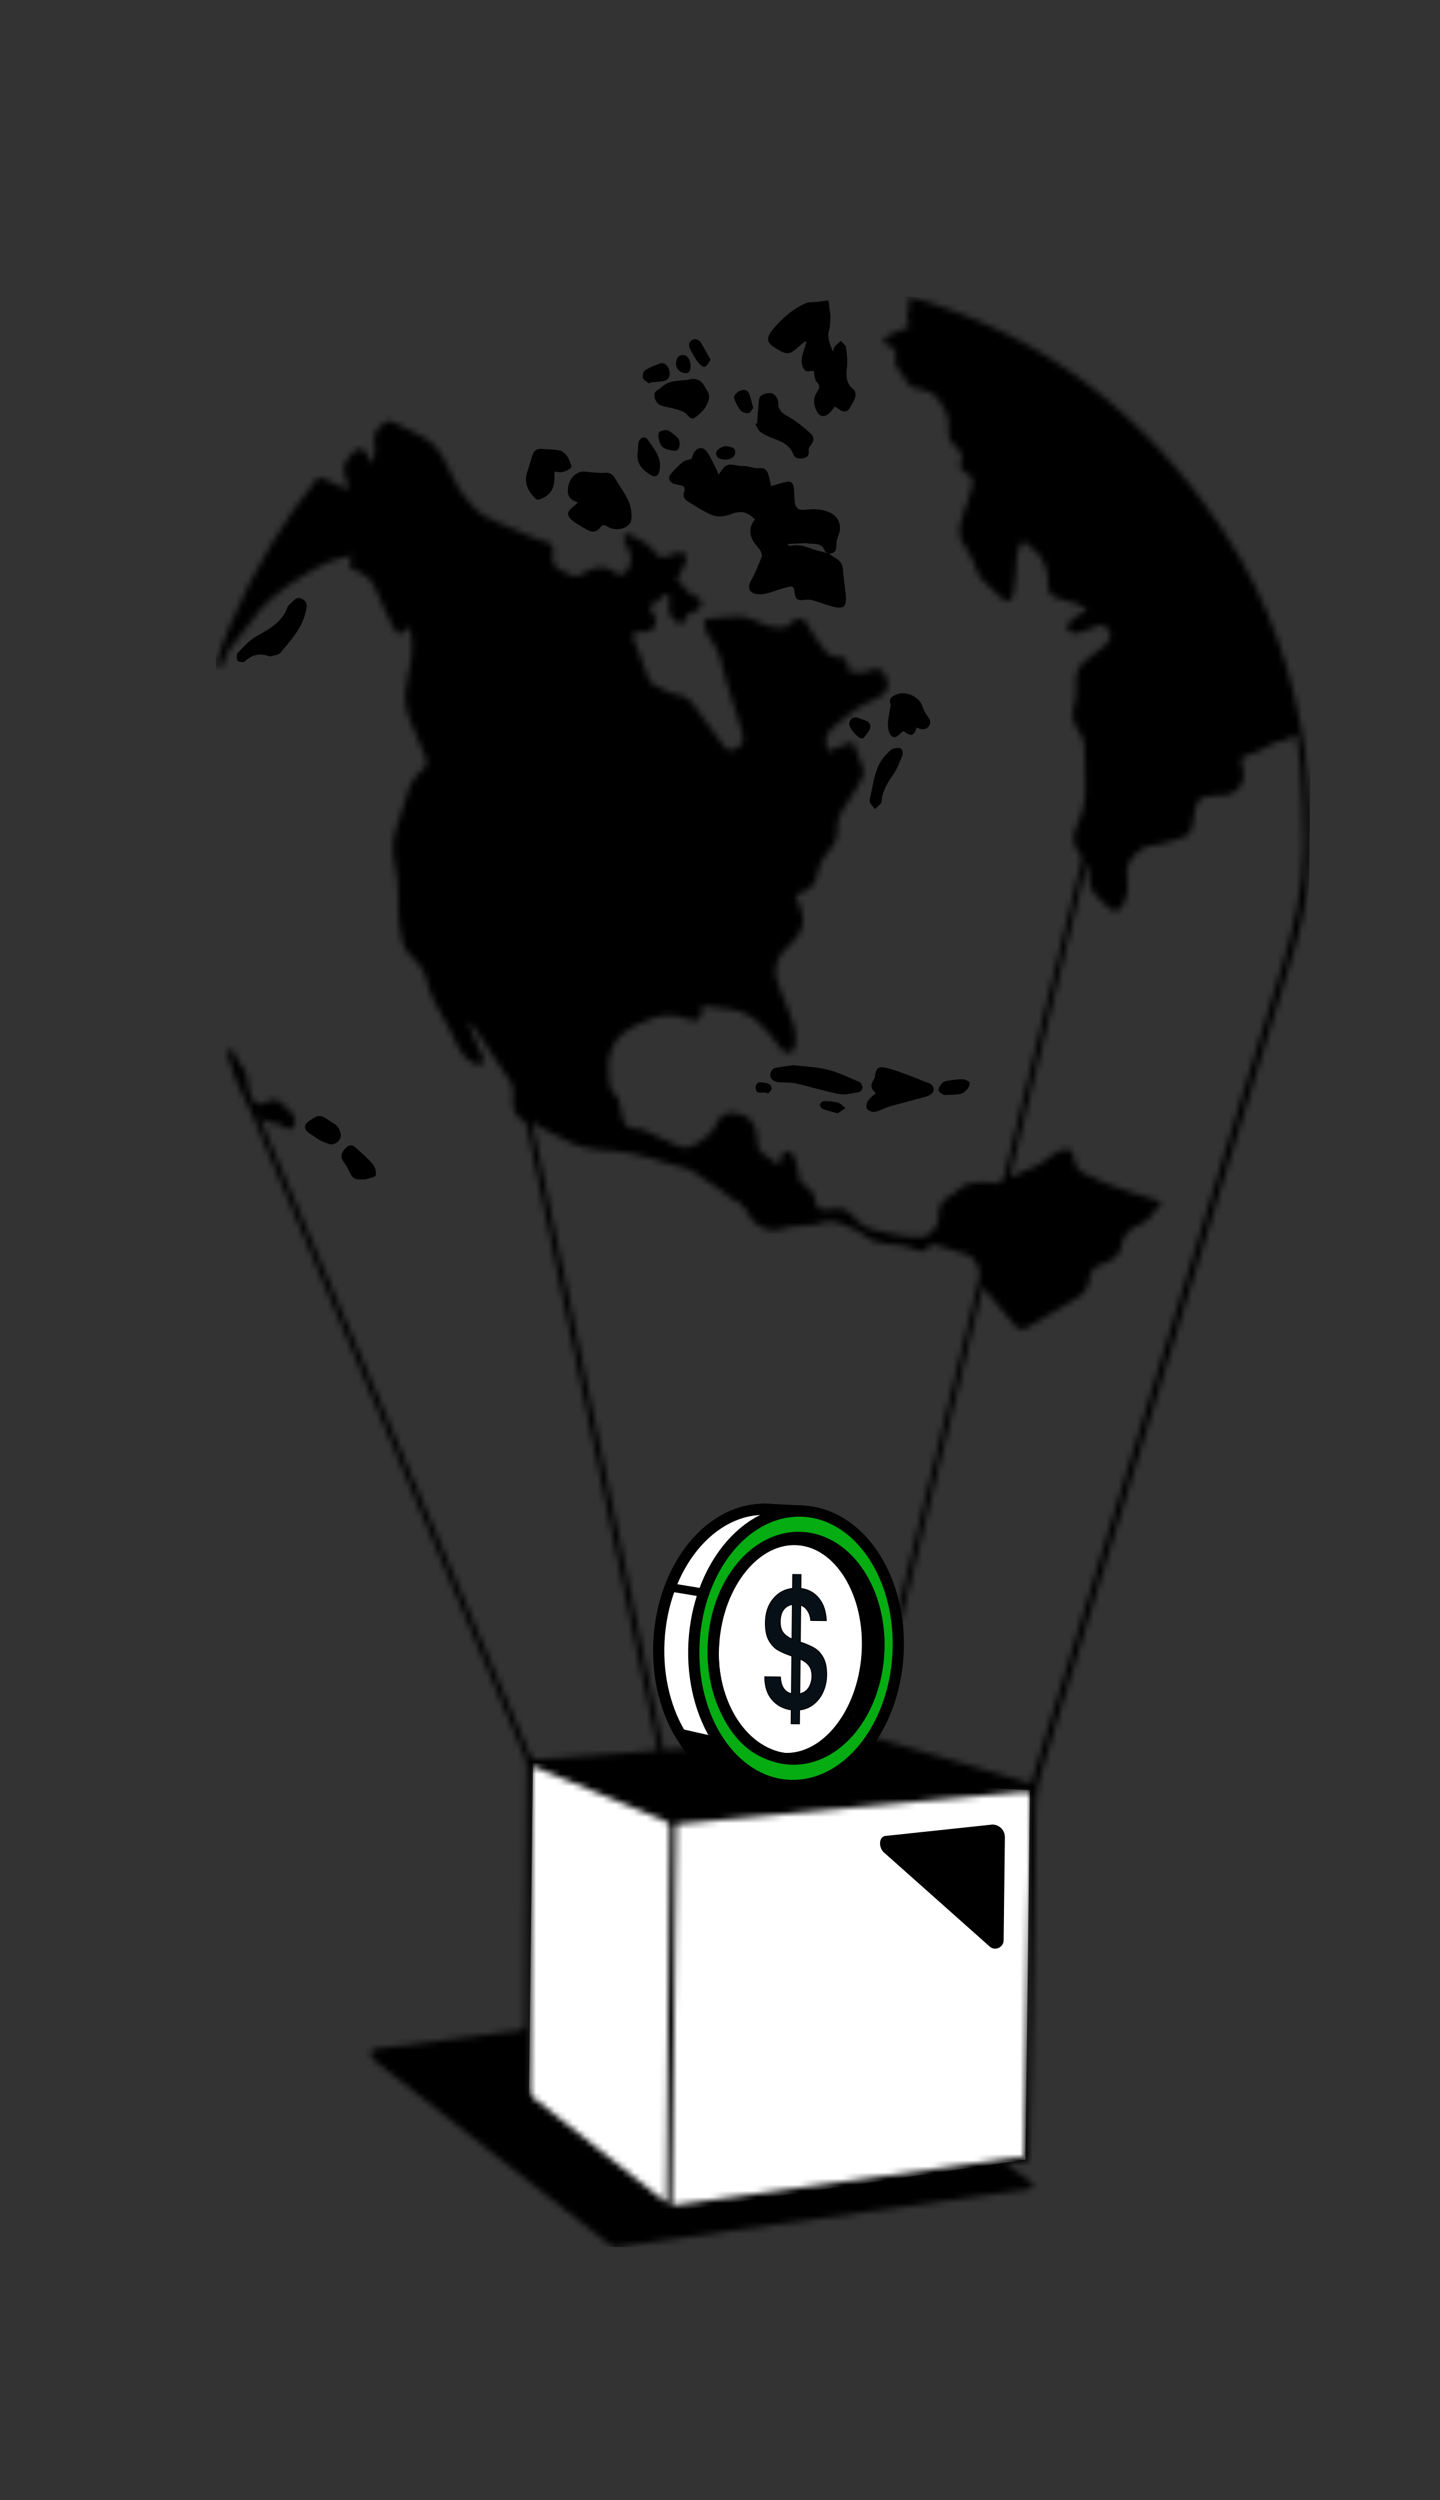
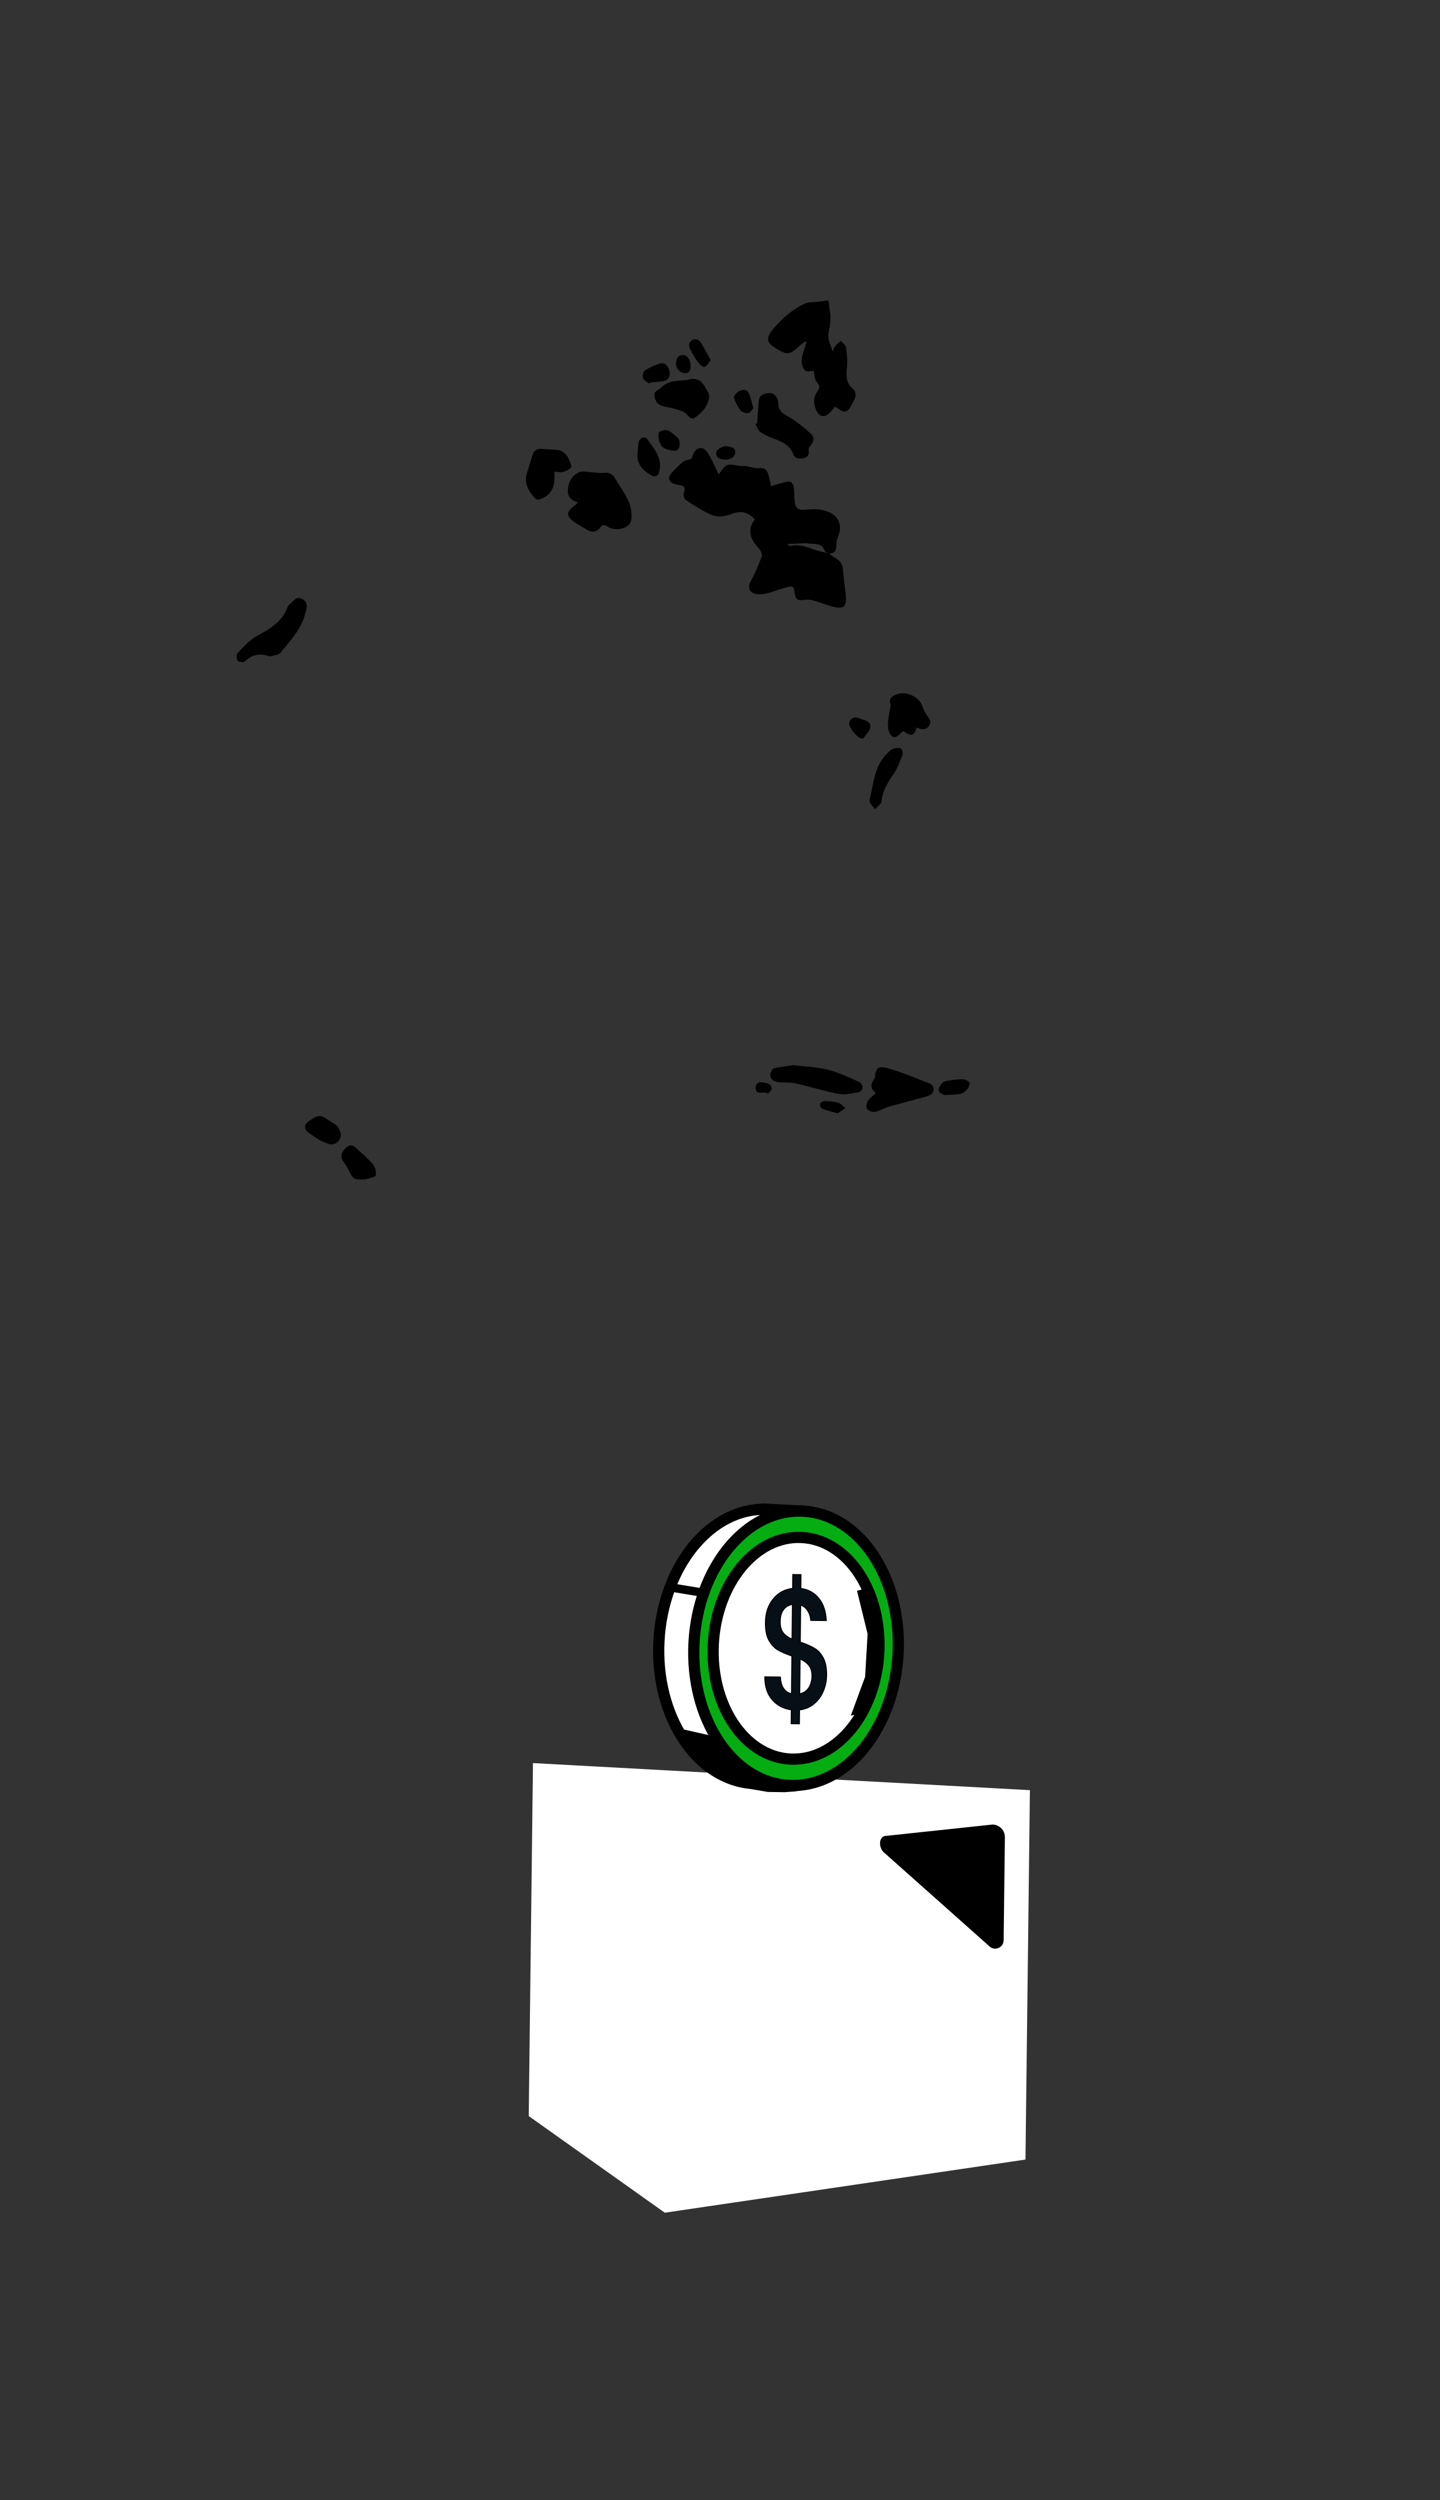
<svg xmlns="http://www.w3.org/2000/svg" width="235" height="408" fill="none">
  <rect width="100%" height="100%" fill="#333333" stroke="none" />
  <g clip-path="url(#a)">
    <path fill="#fff" d="m86.978 287.707 81.097 4.42-.724 60.279-58.861 8.672-22.203-15.77.692-57.601Z" />
    <mask id="b" fill="#fff">
-       <path d="M213.043 123.248c-1.801-13.239-6.089-25.614-13.501-36.746-13-19.544-30.113-32.184-51.118-38.079-.051.324-.147.648-.284.942l.399.109c-.316 1.15-.838 2.171-.249 3.337.255.502-.177.758-.771.913-.972.261-1.945.655-2.786 1.202-.795.512-.722 1.134.162 1.4 1.254.375 1.39 1.188 1.22 2.242-.125.77.117 1.376.65 1.945.435.469.805 1.019 1.1 1.591.454.87 1.162 1.284 2.095 1.382 1.679.177 2.91 1.004 3.704 2.498.273.519.685.988.84 1.535.212.722.365 1.506.304 2.242-.088 1.054-.093 1.977.79 2.753.505.447.922 1.009 1.298 1.576.137.205.126.599.036.853-.438 1.201-.362 1.672.739 2.248.991.522 1.273 1.222.953 2.239-.488 1.543-.873 3.121-1.476 4.616-.789 1.951-.92 3.678.508 5.463.789.984 1.249 2.271 1.681 3.482.348.967.879 1.681 1.666 2.317.85.683 1.576 1.521 2.397 2.25.31.276.763.647 1.089.593.337-.06.789-.553.84-.912.259-1.795.484-3.596.546-5.404.036-1.067.037-2.058.772-2.92.171-.201.209-.519.269-.693.942.806 2.018 1.526 2.806 2.481.583.709.873 1.704 1.129 2.618.194.704.156 1.481.188 2.229.059 1.317.58 1.88 1.911 2.18 1.006.227 2.012.494 2.976.859.491.186.892.62 1.432 1.015-.707.415-1.302.727-1.858 1.103-.374.25-.754.542-1.002.91-.213.316-.446.899-.304 1.11.234.339.787.653 1.182.634.696-.038 1.384-.308 2.059-.537.489-.163.956-.407 1.434-.615.601-.266 1.183-.404 1.68.188.526.621.993 1.334.468 2.105-.402.593-1.005 1.061-1.567 1.53-.914.766-1.96 1.397-2.788 2.24-.974.997-1.21 2.241-1.03 3.693.137 1.115-.161 2.312-.412 3.44-.301 1.36-.171 2.567.715 3.674 1.24 1.546 1.096 3.412 1.126 5.228.026 1.751.115 3.51.042 5.254-.042 1.044-.264 2.103-.554 3.114-.297 1.023-.853 1.967-1.161 2.984-.393 1.295-.106 2.534.763 3.571.412.486.459.921.313 1.511-3.927 15.931-7.835 31.862-11.75 47.799-.269 1.104-.531 2.209-.806 3.307-.261 1.041-.775 1.284-1.818 1.202-2.074-.158-4.193-.445-5.896 1.281-.423.43-1.023.689-1.526 1.043-.989.701-1.579 1.61-1.473 2.888.127 1.515-.761 2.519-1.838 3.341-.334.257-.919.25-1.389.239-1.038-.024-2.088-.025-3.106-.217-1.765-.329-3.541-.675-5.239-1.246-.832-.283-1.63-.989-2.19-1.697-.959-1.224-2.05-1.707-3.562-1.348-.465.111-.969.076-1.456.058-.69-.031-1.156-.344-1.251-1.094-.17-1.301-.79-2.311-1.954-2.969-.87-.492-.807-1.379-.942-2.215-.135-.843-.368-1.692-.713-2.468-.271-.618-.963-.922-1.558-.604-.345.181-.457.818-.636 1.262-.09.225-.093.486-.167.88-1.081-.773-2.083-1.417-2.996-2.176-.304-.254-.449-.771-.548-1.196-.11-.471-.104-.97-.116-1.457-.068-2.071-1.534-3.579-3.649-3.744-1.315-.103-2.377.406-2.855 1.595-.771 1.917-2.343 2.878-4.001 3.774-1.302.704-2.436.012-3.572-.512-1.407-.65-2.791-1.345-4.216-1.959-.496-.215-1.069-.32-1.608-.338-1.067-.036-1.704-.572-1.971-1.549-.222-.809-.311-1.651-.527-2.466-.133-.512-.252-1.198-.615-1.445-.863-.585-.992-1.387-1.075-2.269-.056-.616-.084-1.231-.117-1.852-.175-3.256 1.286-5.732 4.232-7.112 1.114-.52 2.228-1.057 3.398-1.426 1.682-.525 3.346-.47 5.043.206 1.888.753 2.667.113 2.653-2.132 1.477.192 2.935.401 4.395.563 3.62.403 5.706 2.928 7.74 5.539.24.305.374.73.673.948.431.324 1.04.795 1.436.69.413-.111.902-.807.937-1.282.076-1.014.06-2.105-.23-3.071-.552-1.828-1.325-3.594-2.006-5.383-.056-.151-.118-.303-.186-.449-1.392-2.841-1.037-5.342 1.447-7.429.175-.143.3-.344.47-.499 1.918-1.792 2.204-3.865 1.089-6.198-.221-.461-.371-.956-.585-1.521.356-.135.647-.259.95-.348 1.618-.468 2.467-1.658 2.678-3.314.103-.817.53-1.63.962-2.355.497-.829 1.265-1.499 1.728-2.346.338-.622.533-1.42.501-2.128-.084-1.671.552-2.98 1.496-4.303 1.05-1.46 1.939-3.05 2.752-4.658.208-.415-.044-1.126-.217-1.656-.325-1.001-.771-1.964-1.119-2.959-.303-.868-.499-.929-1.31-.556-.997.458-2.051.799-3.071 1.193-.727-1.691-.482-2.795.825-3.94 2.11-1.847 4.288-3.59 6.945-4.608.123-.045.228-.119.345-.181 1.786-.959 2.095-2.104 1.05-3.885-.489-.835-1.404-.98-2.051-.657-1.272.64-2.494.422-3.82.256-.014-.273-.028-.563-.053-.848-.093-.998-.55-1.537-1.548-1.491-.998.046-1.712-.375-2.272-1.077-.726-.914-1.375-1.884-2.031-2.849-.273-.404-.436-.875-.698-1.284-.945-1.491-1.814-1.49-2.95-.129-.259.31-.789.53-1.201.537-1.688.032-3.248-.463-4.753-1.246-.639-.338-1.413-.585-2.127-.582-1.653.009-3.308.157-4.951.323-.946.099-1.177.484-.858 1.405.253.722.528 1.496 1.002 2.076 1.297 1.582 1.704 3.472 2.122 5.379.055.256.104.511.182.756.844 2.69 1.699 5.373 2.525 8.063.206.681.418 1.385.439 2.081.013.377-.284.931-.605 1.13-1.572.967-1.803.906-2.939-.61-1.536-2.054-3.054-4.125-4.554-6.208-.707-.988-1.582-1.561-2.834-1.64-.544-.036-1.074-.361-1.593-.588-.583-.256-1.171-.518-1.718-.844-.398-.237-.905-.515-1.062-.9-.913-2.215-1.785-4.452-2.559-6.724-.308-.896.003-1.165.954-1.183.424-.006.853.022 1.265-.037 1.081-.149 1.739-1.371 1.293-2.368-.108-.233-.256-.455-.398-.672-.746-1.139-.718-1.081.444-1.723.601-.329 1.066-.903 1.658-1.424.728.241.749.902.601 1.614-.221 1.082.04 2.024.878 2.73.339.289.886.637 1.217.543.309-.089.473-.725.664-1.14.053-.116.049-.255.044-.296.81-.373 1.584-.537 2.071-1.001.809-.767.341-1.84-.746-2.108-.422-.104-.819-.427-1.151-.733-.304-.282-.479-.702-.771-1.001-.287-.299-.643-.535-.965-.789.481-.986 1.015-1.954 1.427-2.97.437-1.073-.152-1.765-1.286-1.535-.634.126-1.24.38-1.857.587-.728.241-1.336.129-1.786-.549-1.025-1.543-2.67-2.23-4.232-3.014-.536-.273-1.046.167-.891.819.132.553.427 1.078.711 1.586.642 1.15.525 2.634-.345 3.621-.541.608-1.226.704-1.829.222-1.919-1.542-3.719-.903-5.461.253-.661.439-1.195.496-1.851.059-.374-.254-.801-.427-1.228-.589-1.345-.503-1.789-1.205-1.638-2.659.196-1.813.057-1.826-1.712-2.317-1.52-.418-2.961-1.155-4.421-1.776-1.673-.716-3.365-1.392-4.978-2.223-.744-.38-1.379-1.032-1.97-1.647-.687-.722-1.281-1.541-1.903-2.331-.177-.228-.337-.474-.473-.731-.793-1.558-1.557-3.133-2.374-4.686-.97-1.844-2.374-3.212-4.342-4.013-1.079-.436-2.093-1.034-3.136-1.569-.732-.374-1.498-.847-2.259-.201-.861.732-1.758 1.498-1.577 2.84.08.581.195 1.168.153 1.742-.042.603-.258 1.192-.393 1.782-.11-.001-.226-.009-.336-.016-.186-.42-.355-.845-.571-1.254-.544-1.033-1.383-1.182-2.205-.369-1.221 1.221-2.222 2.49-1.172 4.37.238.426.138 1.04.216 1.777-1.344-.614-2.474-1.132-3.703-1.692-.319-.021-.614-.106-.896-.254-.046-.018-.086-.047-.133-.065l-.104-.013c-5.58 6.858-10.309 14.706-14.139 23.603-.99 2.302-1.854 4.64-2.607 7.009.383.016.764.096 1.116.24.163-.497.319-1 .494-1.497.246-.71.689-1.372 1.149-1.975.937-1.247 2.053-2.371 2.903-3.671 2.298-3.516 5.614-5.825 9.114-7.923 1.198-.716 2.401-1.45 3.683-1.98 1.166-.479 2.444-.696 3.876-1.079-.822 1.776-.783 1.962.775 2.573 1.553.61 2.532 1.625 3.14 3.216.776 2.028 1.808 3.954 2.753 5.92.651 1.353 1.154 1.429 2.223.375.112-.109.234-.212.487-.435.082.447.147.767.196 1.092.431 2.76-.088 5.422-.712 8.1-.514 2.215-.215 4.381.711 6.475.802 1.807 1.621 3.615 2.295 5.473.516 1.427.206 1.696-.96 2.685-.697.589-1.259 1.481-1.583 2.353-.791 2.125-1.432 4.304-2.096 6.476-.61 1.982-.796 3.958-.305 6.046.392 1.657.551 3.405.542 5.104-.014 2.581.049 5.128.709 7.641.255.977.698 1.725 1.502 2.407 1.252 1.065 2.145 2.456 2.526 4.079.491 2.088 1.42 3.949 2.552 5.761.825 1.314 1.481 2.737 2.131 4.149.667 1.458 1.545 2.727 2.991 3.475.375.196.903.103 1.355.144.022-.429.185-.915.044-1.276-.461-1.177-1.057-2.298-1.565-3.458-.294-.67-.511-1.38-.77-2.068.076-.04.152-.085.228-.125.417.562.857 1.107 1.25 1.686 1.784 2.637 3.573 5.268 5.31 7.928.285.432.435.997.486 1.513.073.709-.029 1.427-.014 2.14.026 1.189.485 2.111 1.585 2.716.311.172.608.599.684.954 2.799 13.262 5.568 26.53 8.343 39.798 3.291 15.71 6.582 31.42 9.873 47.13.999 4.762 2.009 9.518 3.007 14.28.038.186.03.383.05.673-1.463.122-2.909.261-4.354.36-5.021.363-10.048.691-15.069 1.089-.755.061-1.071-.135-1.359-.822-7.535-17.797-15.098-35.582-22.65-53.374-6.943-16.357-13.892-32.708-20.834-49.065-.152-.356-.287-.717-.501-1.259.462.157.78.265 1.097.373.3.102.605.315.901.301.772-.043 1.348.271 1.946.719.31.236.946.412 1.198.252.322-.21.566-.793.554-1.205-.018-.476-.26-1.018-.569-1.393-.514-.621-1.146-1.145-1.766-1.668-.666-.565-1.396-.585-2.173-.166-1.36.738-2.112.543-2.692-.879-.378-.921-.615-1.944-.666-2.937-.051-1.021-.6-1.671-1.16-2.385-.286-.369-.594-.762-.746-1.193-.14-.396-.263-.791-.392-1.187-.298.199-.614.387-.964.551-.023.011-.041.017-.064.022.442 1.357.901 2.713 1.372 4.059.673 1.916 1.765 3.686 2.566 5.563 3.3 7.701 6.56 15.419 9.837 23.137 11.624 27.386 23.254 54.773 34.866 82.164.18.432.267.931.267 1.401-.029 4.848-.099 9.69-.134 14.538-.058 9.203-.099 18.407-.135 27.616-.003.69-.128 1.002-.935 1.091-2.967.324-5.925.775-8.887 1.157-4.821.621-9.648 1.23-14.469 1.833-.732.09-1.044.527-.705 1.192.193.385.507.749.852 1.02 6.107 4.8 12.232 9.583 18.351 14.371 6.527 5.107 13.054 10.219 19.593 15.32.304.236.741.52 1.078.477 3.12-.415 6.223-.905 9.337-1.355 5.49-.787 10.986-1.573 16.481-2.336 7.07-.983 14.145-1.942 21.221-2.924 6.721-.928 13.437-1.868 20.153-2.826.331-.048.63-.346.946-.528-.205-.298-.346-.677-.622-.877-1.173-.849-2.387-1.641-3.814-2.609 1.087-.161 1.855-.355 2.62-.369.946-.018 1.16-.427 1.176-1.314.322-19.088.662-38.182 1.042-57.27.029-1.467.302-2.96.679-4.388.656-2.474 1.48-4.912 2.228-7.362 10.459-34.005 20.924-68.01 31.384-102.015 2.317-7.54 4.571-15.105 6.964-22.627 1.766-5.558 3.213-11.143 3.313-17.035.106-5.891.165-11.771-.635-17.621l.035-.011ZM86.903 183.464c.065-.069.129-.138.2-.206.668.402 1.324.833 2.015 1.195 2.634 1.389 5.202 2.934 8.296 3.151 1.877.132 3.773.242 5.612.606 2.049.408 4.035 1.093 6.053 1.651.682.188 1.358.404 2.046.54 1.753.352 3.062 1.481 4.454 2.478.316.224.679.379.996.598.598.401 1.185.82 1.759 1.25.409.307.739.81 1.189.96 1.358.446 2.112 1.429 2.706 2.631.849 1.727 3.311 2.934 5.094 2.271 1.579-.59 3.184-.473 4.781-.674.546-.069 1.177.014 1.627-.235 1.64-.903 3.11-.12 4.553.42 1.126.425 2.216.925 3.18 1.789.729.653 1.933.824 2.963 1.068.78.184 1.622.089 2.421.227.816.143 1.637.338 2.399.655 1.246.525 1.659.455 2.425-.534.141-.178.589-.265.837-.193 1.769.497 3.549.988 5.282 1.595 1.427.498 2.354 2.47 1.988 3.962-2.366 9.668-4.733 19.337-7.105 29.005-3.658 14.896-7.329 29.786-10.958 44.682-.19.781-.539.945-1.253.988-4.44.278-8.881.601-13.321.907-4.313.302-8.62.604-12.927.906-1.939.134-3.877.267-5.909.411-7.141-34.089-14.267-68.102-21.392-102.115l-.012.011Zm21.805 175.914c-2.987-2.35-5.82-4.582-8.652-6.808-4.321-3.398-8.647-6.785-12.944-10.206-.316-.253-.594-.784-.589-1.185.07-17.397.174-34.801.273-52.198.003-.227.005-.453.009-.789.358.126.658.217.947.336 6.896 2.861 13.792 5.728 20.694 8.571.589.245.846.521.838 1.205-.189 20.099-.361 40.198-.533 60.298-.002.185-.022.376-.05.776h.006Zm59.48-65.14c-.199 10.762-.38 21.524-.567 32.291-.145 8.165-.289 16.323-.434 24.487-.003.284-.041.568-.063.898-19.13 2.653-38.207 5.3-57.482 7.974l.747-62.209c2.444-.231 4.993-.479 7.536-.721 4.041-.381 8.082-.75 12.123-1.131 3.972-.369 7.949-.751 11.92-1.121 4.041-.374 8.082-.749 12.124-1.124l12.123-1.125c.063-.005.127.002.197-.003 1.84-.129 1.817-.129 1.776 1.79v-.006Zm40.869-136.043c-10.941 35.443-21.777 70.923-32.654 106.384-2.62 8.535-5.256 17.058-7.882 25.586-.084.278-.186.549-.288.861-8.588-2.516-17.136-5.025-25.845-7.577 6.013-24.519 12.019-48.996 18.008-73.398 1.807 2.15 3.608 4.282 5.391 6.438.412.498 1.281.549 2.076.066.987-.609 1.98-1.212 2.974-1.809 1.886-1.137 3.836-2.181 5.643-3.441.608-.422 1.095-1.332 1.214-2.085.22-1.377.494-2.505 2.082-2.869.611-.137 1.223-.461 1.727-.849.685-.525 1.34-.999 1.463-2.105.195-1.709 1.387-2.924 2.989-3.542 1.072-.411 1.811-1.052 2.368-2.031.331-.576.813-1.063 1.301-1.678-1.797-.561-3.605-1.11-5.402-1.694-1.253-.41-2.513-.819-3.736-1.315-1.143-.461-2.232-1.036-3.357-1.543-.981-.441-1.686-1.081-1.771-2.231-.02-.29-.098-.581-.199-.849-.281-.757-.739-1.261-1.619-.889-.647.27-1.403.47-1.89.934-1.913 1.81-4.402 2.435-6.852 3.572 4.208-17.14 8.373-34.129 12.544-51.118.058.006.116.013.18.019.114 1.057.189 2.125.356 3.171.167 1.069.737 1.917 1.604 2.583.46.353.861.793 1.273 1.198 1.066 1.051 1.898.887 2.581-.456.707-1.395.847-2.89.586-4.372-.364-2.074.894-3.422 2.188-4.497.826-.686 2.269-.605 3.416-.927 1.396-.39 2.821-.738 4.139-1.319.461-.204.749-1.024.913-1.619.248-.902.323-1.852.462-2.784.17-1.123.759-1.859 1.921-2.013.767-.101 1.551-.231 2.316-.192 2.434.133 4.188-1.98 3.55-4.348-.5-1.85-.495-1.827 1.304-2.403.769-.246 1.538-.55 2.228-.971 1.063-.648 2.119-1.18 3.408-1.31.563-.057 1.08-.602 1.723-.988.256 1.806.646 3.65.745 5.512.234 4.214.427 8.438.452 12.661.038 6.948-1.567 13.604-3.607 20.22l-.023.017Z" />
-     </mask>
+       </mask>
    <path fill="#000" stroke="#000" stroke-width="44" d="M213.043 123.248c-1.801-13.239-6.089-25.614-13.501-36.746-13-19.544-30.113-32.184-51.118-38.079-.051.324-.147.648-.284.942l.399.109c-.316 1.15-.838 2.171-.249 3.337.255.502-.177.758-.771.913-.972.261-1.945.655-2.786 1.202-.795.512-.722 1.134.162 1.4 1.254.375 1.39 1.188 1.22 2.242-.125.77.117 1.376.65 1.945.435.469.805 1.019 1.1 1.591.454.87 1.162 1.284 2.095 1.382 1.679.177 2.91 1.004 3.704 2.498.273.519.685.988.84 1.535.212.722.365 1.506.304 2.242-.088 1.054-.093 1.977.79 2.753.505.447.922 1.009 1.298 1.576.137.205.126.599.036.853-.438 1.201-.362 1.672.739 2.248.991.522 1.273 1.222.953 2.239-.488 1.543-.873 3.121-1.476 4.616-.789 1.951-.92 3.678.508 5.463.789.984 1.249 2.271 1.681 3.482.348.967.879 1.681 1.666 2.317.85.683 1.576 1.521 2.397 2.25.31.276.763.647 1.089.593.337-.06.789-.553.84-.912.259-1.795.484-3.596.546-5.404.036-1.067.037-2.058.772-2.92.171-.201.209-.519.269-.693.942.806 2.018 1.526 2.806 2.481.583.709.873 1.704 1.129 2.618.194.704.156 1.481.188 2.229.059 1.317.58 1.88 1.911 2.18 1.006.227 2.012.494 2.976.859.491.186.892.62 1.432 1.015-.707.415-1.302.727-1.858 1.103-.374.25-.754.542-1.002.91-.213.316-.446.899-.304 1.11.234.339.787.653 1.182.634.696-.038 1.384-.308 2.059-.537.489-.163.956-.407 1.434-.615.601-.266 1.183-.404 1.68.188.526.621.993 1.334.468 2.105-.402.593-1.005 1.061-1.567 1.53-.914.766-1.96 1.397-2.788 2.24-.974.997-1.21 2.241-1.03 3.693.137 1.115-.161 2.312-.412 3.44-.301 1.36-.171 2.567.715 3.674 1.24 1.546 1.096 3.412 1.126 5.228.026 1.751.115 3.51.042 5.254-.042 1.044-.264 2.103-.554 3.114-.297 1.023-.853 1.967-1.161 2.984-.393 1.295-.106 2.534.763 3.571.412.486.459.921.313 1.511-3.927 15.931-7.835 31.862-11.75 47.799-.269 1.104-.531 2.209-.806 3.307-.261 1.041-.775 1.284-1.818 1.202-2.074-.158-4.193-.445-5.896 1.281-.423.43-1.023.689-1.526 1.043-.989.701-1.579 1.61-1.473 2.888.127 1.515-.761 2.519-1.838 3.341-.334.257-.919.25-1.389.239-1.038-.024-2.088-.025-3.106-.217-1.765-.329-3.541-.675-5.239-1.246-.832-.283-1.63-.989-2.19-1.697-.959-1.224-2.05-1.707-3.562-1.348-.465.111-.969.076-1.456.058-.69-.031-1.156-.344-1.251-1.094-.17-1.301-.79-2.311-1.954-2.969-.87-.492-.807-1.379-.942-2.215-.135-.843-.368-1.692-.713-2.468-.271-.618-.963-.922-1.558-.604-.345.181-.457.818-.636 1.262-.09.225-.093.486-.167.88-1.081-.773-2.083-1.417-2.996-2.176-.304-.254-.449-.771-.548-1.196-.11-.471-.104-.97-.116-1.457-.068-2.071-1.534-3.579-3.649-3.744-1.315-.103-2.377.406-2.855 1.595-.771 1.917-2.343 2.878-4.001 3.774-1.302.704-2.436.012-3.572-.512-1.407-.65-2.791-1.345-4.216-1.959-.496-.215-1.069-.32-1.608-.338-1.067-.036-1.704-.572-1.971-1.549-.222-.809-.311-1.651-.527-2.466-.133-.512-.252-1.198-.615-1.445-.863-.585-.992-1.387-1.075-2.269-.056-.616-.084-1.231-.117-1.852-.175-3.256 1.286-5.732 4.232-7.112 1.114-.52 2.228-1.057 3.398-1.426 1.682-.525 3.346-.47 5.043.206 1.888.753 2.667.113 2.653-2.132 1.477.192 2.935.401 4.395.563 3.62.403 5.706 2.928 7.74 5.539.24.305.374.73.673.948.431.324 1.04.795 1.436.69.413-.111.902-.807.937-1.282.076-1.014.06-2.105-.23-3.071-.552-1.828-1.325-3.594-2.006-5.383-.056-.151-.118-.303-.186-.449-1.392-2.841-1.037-5.342 1.447-7.429.175-.143.3-.344.47-.499 1.918-1.792 2.204-3.865 1.089-6.198-.221-.461-.371-.956-.585-1.521.356-.135.647-.259.95-.348 1.618-.468 2.467-1.658 2.678-3.314.103-.817.53-1.63.962-2.355.497-.829 1.265-1.499 1.728-2.346.338-.622.533-1.42.501-2.128-.084-1.671.552-2.98 1.496-4.303 1.05-1.46 1.939-3.05 2.752-4.658.208-.415-.044-1.126-.217-1.656-.325-1.001-.771-1.964-1.119-2.959-.303-.868-.499-.929-1.31-.556-.997.458-2.051.799-3.071 1.193-.727-1.691-.482-2.795.825-3.94 2.11-1.847 4.288-3.59 6.945-4.608.123-.045.228-.119.345-.181 1.786-.959 2.095-2.104 1.05-3.885-.489-.835-1.404-.98-2.051-.657-1.272.64-2.494.422-3.82.256-.014-.273-.028-.563-.053-.848-.093-.998-.55-1.537-1.548-1.491-.998.046-1.712-.375-2.272-1.077-.726-.914-1.375-1.884-2.031-2.849-.273-.404-.436-.875-.698-1.284-.945-1.491-1.814-1.49-2.95-.129-.259.31-.789.53-1.201.537-1.688.032-3.248-.463-4.753-1.246-.639-.338-1.413-.585-2.127-.582-1.653.009-3.308.157-4.951.323-.946.099-1.177.484-.858 1.405.253.722.528 1.496 1.002 2.076 1.297 1.582 1.704 3.472 2.122 5.379.055.256.104.511.182.756.844 2.69 1.699 5.373 2.525 8.063.206.681.418 1.385.439 2.081.013.377-.284.931-.605 1.13-1.572.967-1.803.906-2.939-.61-1.536-2.054-3.054-4.125-4.554-6.208-.707-.988-1.582-1.561-2.834-1.64-.544-.036-1.074-.361-1.593-.588-.583-.256-1.171-.518-1.718-.844-.398-.237-.905-.515-1.062-.9-.913-2.215-1.785-4.452-2.559-6.724-.308-.896.003-1.165.954-1.183.424-.006.853.022 1.265-.037 1.081-.149 1.739-1.371 1.293-2.368-.108-.233-.256-.455-.398-.672-.746-1.139-.718-1.081.444-1.723.601-.329 1.066-.903 1.658-1.424.728.241.749.902.601 1.614-.221 1.082.04 2.024.878 2.73.339.289.886.637 1.217.543.309-.089.473-.725.664-1.14.053-.116.049-.255.044-.296.81-.373 1.584-.537 2.071-1.001.809-.767.341-1.84-.746-2.108-.422-.104-.819-.427-1.151-.733-.304-.282-.479-.702-.771-1.001-.287-.299-.643-.535-.965-.789.481-.986 1.015-1.954 1.427-2.97.437-1.073-.152-1.765-1.286-1.535-.634.126-1.24.38-1.857.587-.728.241-1.336.129-1.786-.549-1.025-1.543-2.67-2.23-4.232-3.014-.536-.273-1.046.167-.891.819.132.553.427 1.078.711 1.586.642 1.15.525 2.634-.345 3.621-.541.608-1.226.704-1.829.222-1.919-1.542-3.719-.903-5.461.253-.661.439-1.195.496-1.851.059-.374-.254-.801-.427-1.228-.589-1.345-.503-1.789-1.205-1.638-2.659.196-1.813.057-1.826-1.712-2.317-1.52-.418-2.961-1.155-4.421-1.776-1.673-.716-3.365-1.392-4.978-2.223-.744-.38-1.379-1.032-1.97-1.647-.687-.722-1.281-1.541-1.903-2.331-.177-.228-.337-.474-.473-.731-.793-1.558-1.557-3.133-2.374-4.686-.97-1.844-2.374-3.212-4.342-4.013-1.079-.436-2.093-1.034-3.136-1.569-.732-.374-1.498-.847-2.259-.201-.861.732-1.758 1.498-1.577 2.84.08.581.195 1.168.153 1.742-.042.603-.258 1.192-.393 1.782-.11-.001-.226-.009-.336-.016-.186-.42-.355-.845-.571-1.254-.544-1.033-1.383-1.182-2.205-.369-1.221 1.221-2.222 2.49-1.172 4.37.238.426.138 1.04.216 1.777-1.344-.614-2.474-1.132-3.703-1.692-.319-.021-.614-.106-.896-.254-.046-.018-.086-.047-.133-.065l-.104-.013c-5.58 6.858-10.309 14.706-14.139 23.603-.99 2.302-1.854 4.64-2.607 7.009.383.016.764.096 1.116.24.163-.497.319-1 .494-1.497.246-.71.689-1.372 1.149-1.975.937-1.247 2.053-2.371 2.903-3.671 2.298-3.516 5.614-5.825 9.114-7.923 1.198-.716 2.401-1.45 3.683-1.98 1.166-.479 2.444-.696 3.876-1.079-.822 1.776-.783 1.962.775 2.573 1.553.61 2.532 1.625 3.14 3.216.776 2.028 1.808 3.954 2.753 5.92.651 1.353 1.154 1.429 2.223.375.112-.109.234-.212.487-.435.082.447.147.767.196 1.092.431 2.76-.088 5.422-.712 8.1-.514 2.215-.215 4.381.711 6.475.802 1.807 1.621 3.615 2.295 5.473.516 1.427.206 1.696-.96 2.685-.697.589-1.259 1.481-1.583 2.353-.791 2.125-1.432 4.304-2.096 6.476-.61 1.982-.796 3.958-.305 6.046.392 1.657.551 3.405.542 5.104-.014 2.581.049 5.128.709 7.641.255.977.698 1.725 1.502 2.407 1.252 1.065 2.145 2.456 2.526 4.079.491 2.088 1.42 3.949 2.552 5.761.825 1.314 1.481 2.737 2.131 4.149.667 1.458 1.545 2.727 2.991 3.475.375.196.903.103 1.355.144.022-.429.185-.915.044-1.276-.461-1.177-1.057-2.298-1.565-3.458-.294-.67-.511-1.38-.77-2.068.076-.04.152-.085.228-.125.417.562.857 1.107 1.25 1.686 1.784 2.637 3.573 5.268 5.31 7.928.285.432.435.997.486 1.513.073.709-.029 1.427-.014 2.14.026 1.189.485 2.111 1.585 2.716.311.172.608.599.684.954 2.799 13.262 5.568 26.53 8.343 39.798 3.291 15.71 6.582 31.42 9.873 47.13.999 4.762 2.009 9.518 3.007 14.28.038.186.03.383.05.673-1.463.122-2.909.261-4.354.36-5.021.363-10.048.691-15.069 1.089-.755.061-1.071-.135-1.359-.822-7.535-17.797-15.098-35.582-22.65-53.374-6.943-16.357-13.892-32.708-20.834-49.065-.152-.356-.287-.717-.501-1.259.462.157.78.265 1.097.373.3.102.605.315.901.301.772-.043 1.348.271 1.946.719.31.236.946.412 1.198.252.322-.21.566-.793.554-1.205-.018-.476-.26-1.018-.569-1.393-.514-.621-1.146-1.145-1.766-1.668-.666-.565-1.396-.585-2.173-.166-1.36.738-2.112.543-2.692-.879-.378-.921-.615-1.944-.666-2.937-.051-1.021-.6-1.671-1.16-2.385-.286-.369-.594-.762-.746-1.193-.14-.396-.263-.791-.392-1.187-.298.199-.614.387-.964.551-.023.011-.041.017-.064.022.442 1.357.901 2.713 1.372 4.059.673 1.916 1.765 3.686 2.566 5.563 3.3 7.701 6.56 15.419 9.837 23.137 11.624 27.386 23.254 54.773 34.866 82.164.18.432.267.931.267 1.401-.029 4.848-.099 9.69-.134 14.538-.058 9.203-.099 18.407-.135 27.616-.003.69-.128 1.002-.935 1.091-2.967.324-5.925.775-8.887 1.157-4.821.621-9.648 1.23-14.469 1.833-.732.09-1.044.527-.705 1.192.193.385.507.749.852 1.02 6.107 4.8 12.232 9.583 18.351 14.371 6.527 5.107 13.054 10.219 19.593 15.32.304.236.741.52 1.078.477 3.12-.415 6.223-.905 9.337-1.355 5.49-.787 10.986-1.573 16.481-2.336 7.07-.983 14.145-1.942 21.221-2.924 6.721-.928 13.437-1.868 20.153-2.826.331-.048.63-.346.946-.528-.205-.298-.346-.677-.622-.877-1.173-.849-2.387-1.641-3.814-2.609 1.087-.161 1.855-.355 2.62-.369.946-.018 1.16-.427 1.176-1.314.322-19.088.662-38.182 1.042-57.27.029-1.467.302-2.96.679-4.388.656-2.474 1.48-4.912 2.228-7.362 10.459-34.005 20.924-68.01 31.384-102.015 2.317-7.54 4.571-15.105 6.964-22.627 1.766-5.558 3.213-11.143 3.313-17.035.106-5.891.165-11.771-.635-17.621l.035-.011ZM86.903 183.464c.065-.069.129-.138.2-.206.668.402 1.324.833 2.015 1.195 2.634 1.389 5.202 2.934 8.296 3.151 1.877.132 3.773.242 5.612.606 2.049.408 4.035 1.093 6.053 1.651.682.188 1.358.404 2.046.54 1.753.352 3.062 1.481 4.454 2.478.316.224.679.379.996.598.598.401 1.185.82 1.759 1.25.409.307.739.81 1.189.96 1.358.446 2.112 1.429 2.706 2.631.849 1.727 3.311 2.934 5.094 2.271 1.579-.59 3.184-.473 4.781-.674.546-.069 1.177.014 1.627-.235 1.64-.903 3.11-.12 4.553.42 1.126.425 2.216.925 3.18 1.789.729.653 1.933.824 2.963 1.068.78.184 1.622.089 2.421.227.816.143 1.637.338 2.399.655 1.246.525 1.659.455 2.425-.534.141-.178.589-.265.837-.193 1.769.497 3.549.988 5.282 1.595 1.427.498 2.354 2.47 1.988 3.962-2.366 9.668-4.733 19.337-7.105 29.005-3.658 14.896-7.329 29.786-10.958 44.682-.19.781-.539.945-1.253.988-4.44.278-8.881.601-13.321.907-4.313.302-8.62.604-12.927.906-1.939.134-3.877.267-5.909.411-7.141-34.089-14.267-68.102-21.392-102.115l-.012.011Zm21.805 175.914c-2.987-2.35-5.82-4.582-8.652-6.808-4.321-3.398-8.647-6.785-12.944-10.206-.316-.253-.594-.784-.589-1.185.07-17.397.174-34.801.273-52.198.003-.227.005-.453.009-.789.358.126.658.217.947.336 6.896 2.861 13.792 5.728 20.694 8.571.589.245.846.521.838 1.205-.189 20.099-.361 40.198-.533 60.298-.002.185-.022.376-.05.776h.006Zm59.48-65.14c-.199 10.762-.38 21.524-.567 32.291-.145 8.165-.289 16.323-.434 24.487-.003.284-.041.568-.063.898-19.13 2.653-38.207 5.3-57.482 7.974l.747-62.209c2.444-.231 4.993-.479 7.536-.721 4.041-.381 8.082-.75 12.123-1.131 3.972-.369 7.949-.751 11.92-1.121 4.041-.374 8.082-.749 12.124-1.124l12.123-1.125c.063-.005.127.002.197-.003 1.84-.129 1.817-.129 1.776 1.79v-.006Zm40.869-136.043c-10.941 35.443-21.777 70.923-32.654 106.384-2.62 8.535-5.256 17.058-7.882 25.586-.084.278-.186.549-.288.861-8.588-2.516-17.136-5.025-25.845-7.577 6.013-24.519 12.019-48.996 18.008-73.398 1.807 2.15 3.608 4.282 5.391 6.438.412.498 1.281.549 2.076.066.987-.609 1.98-1.212 2.974-1.809 1.886-1.137 3.836-2.181 5.643-3.441.608-.422 1.095-1.332 1.214-2.085.22-1.377.494-2.505 2.082-2.869.611-.137 1.223-.461 1.727-.849.685-.525 1.34-.999 1.463-2.105.195-1.709 1.387-2.924 2.989-3.542 1.072-.411 1.811-1.052 2.368-2.031.331-.576.813-1.063 1.301-1.678-1.797-.561-3.605-1.11-5.402-1.694-1.253-.41-2.513-.819-3.736-1.315-1.143-.461-2.232-1.036-3.357-1.543-.981-.441-1.686-1.081-1.771-2.231-.02-.29-.098-.581-.199-.849-.281-.757-.739-1.261-1.619-.889-.647.27-1.403.47-1.89.934-1.913 1.81-4.402 2.435-6.852 3.572 4.208-17.14 8.373-34.129 12.544-51.118.058.006.116.013.18.019.114 1.057.189 2.125.356 3.171.167 1.069.737 1.917 1.604 2.583.46.353.861.793 1.273 1.198 1.066 1.051 1.898.887 2.581-.456.707-1.395.847-2.89.586-4.372-.364-2.074.894-3.422 2.188-4.497.826-.686 2.269-.605 3.416-.927 1.396-.39 2.821-.738 4.139-1.319.461-.204.749-1.024.913-1.619.248-.902.323-1.852.462-2.784.17-1.123.759-1.859 1.921-2.013.767-.101 1.551-.231 2.316-.192 2.434.133 4.188-1.98 3.55-4.348-.5-1.85-.495-1.827 1.304-2.403.769-.246 1.538-.55 2.228-.971 1.063-.648 2.119-1.18 3.408-1.31.563-.057 1.08-.602 1.723-.988.256 1.806.646 3.65.745 5.512.234 4.214.427 8.438.452 12.661.038 6.948-1.567 13.604-3.607 20.22l-.023.017Z" mask="url(#b)" />
    <path fill="#000" d="M135.3 90.364c.357.242.696.507 1.07.715.778.433 1.148 1.04 1.206 1.957.093 1.451.366 2.887.47 4.338.04.534-.015 1.282-.338 1.573-.316.28-1.075.231-1.584.103-1.208-.304-2.374-.777-3.577-1.116-.422-.115-.903-.086-1.345-.034-1.034.127-1.39-.11-1.512-1.108-.143-1.127-.24-1.227-1.334-.95-.942.244-1.851.593-2.782.871-.402.117-.821.216-1.233.252-1.811.141-2.618-.78-1.741-2.294.693-1.192 1.184-2.503 1.692-3.79.108-.277-.026-.725-.191-1.011-.255-.444-.651-.802-.953-1.224-.93-1.31-.966-2.639.058-3.891-1.398-1.385-2.384-1.444-4.085-.797-.845.32-1.995.44-2.809.129-1.46-.563-2.789-1.489-4.136-2.317-.529-.325-.761-.844-.527-1.52.211-.601.012-1.009-.694-1.087-.319-.033-.643-.106-.949-.209-.843-.288-1.072-1.005-.484-1.67.599-.683 1.234-1.348 1.942-1.914.358-.286.903-.331 1.369-.482.149-.34.26-.867.566-1.24.571-.695 1.377-.708 1.914.006.536.714.903 1.554 1.323 2.353.227.432.401.898.649 1.446 1.147-1.761 1.397-1.845 3.294-1.428.307.067.644-.027.957.011.463.064.92.179 1.383.266.26.05.532.14.782.108.987-.127 1.442.139 1.726 1.134.167.582.27 1.186.402 1.785.925-.262 1.764-.547 2.624-.722.698-.142 1.022.354 1.096.953.09.709.059 1.427.131 2.136.135 1.359.601 1.614 1.931 1.467 1.353-.146 2.727-.095 3.989.564 1.332.7 1.824 2.191 1.251 3.576-.215.519-.361 1.109-.351 1.66.018.899-.312 1.359-1.217 1.395-.242-.154-.623-.263-.696-.478-.398-1.141-1.32-1.129-2.26-1.147-.29-.004-.578-.1-.868-.092-.946.029-1.886.087-2.937.139.172.188.2.258.252.27.093.024.197.049.284.027 1.158-.282 2.221.027 3.301.434.952.359 1.971.557 2.953.824l-.012.029ZM138.211 59.963c.123-1.083.009-2.21-.152-3.296-.053-.378-.554-.697-.846-1.037-.328.298-.697.566-.962.905-.182.23-.221.566-.329.854-.398-1.118-.972-2.134-.656-3.348.195-.757.24-1.569.255-2.357.007-.574-.178-1.15-.2-1.731-.012-.423-.072-.737-.203-.948-1.122.218-2.225.315-3.327.349-.029.011-.064.022-.094.04-2.086.868-3.785 2.297-5.244 3.974-1.646 1.9-1.445 2.54.524 3.695 1.446.841 1.963.789 3.253-.396.369-.338.761-.64 1.142-.961.075.047.15.095.225.148-.267.925-.66 1.836-.764 2.775-.066.597.14 1.388.529 1.816.257.281 1.055.065 1.437.07.133.547.094 1.405.5 1.827.562.581.487.963.122 1.486-.708 1.006-.721 2.05-.206 3.135.526 1.103 1.394 1.246 2.223.357.282-.304.535-.631.823-.97.374.248.656.46.967.626.524.279 1.035.256 1.366-.279.373-.605.769-1.226.98-1.896.114-.358.006-1.015-.252-1.221-1.235-.972-1.273-2.184-1.111-3.597v-.017ZM94.328 82.002c-1.017-.337-1.701-.821-1.659-1.951.051-1.357.644-2.457 1.822-2.965.688-.299 1.63-.009 2.459.024.545.018 1.095.112 1.623.054.807-.089 1.367.156 1.782.868.733 1.262 1.641 2.438 2.217 3.762.4.915.59 2.06.444 3.038-.132.921-1.124 1.419-2.071 1.512-.557.057-1.24-.056-1.695-.351-.541-.354-.882-.457-1.288.077-.63.828-1.385.853-2.225.339-.743-.456-1.544-.848-2.228-1.384-1.091-.866-1.037-1.532.069-2.371.228-.171.434-.378.744-.646l.006-.006ZM123.556 69.107c.097-1.275.153-2.556.301-3.824.091-.764.691-1.001 1.394-1.114.68-.114 1.147.124 1.477.679.142.245.295.549.28.815-.068 1.269.674 1.794 1.7 2.364 1.261.694 2.398 1.659 3.483 2.623.786.7.698 1.278.032 2.117-.147.184-.295.46-.257.664.114.645-.066 1.147-.689 1.308-.68.183-1.527.167-1.796-.567-.618-1.672-2.034-2.141-3.465-2.698-.693-.269-1.391-.585-1.971-1.033-.368-.283-.524-.841-.774-1.274.099-.022.198-.044.291-.06l-.006-0ZM142.937 178.355c-.932-.684-.893-1.455-.269-2.283.089-.115.114-.3.128-.45.113-1.2.471-1.624 1.634-1.402 1.221.235 2.399.725 3.582 1.145.965.342 1.9.748 2.852 1.125.358.143.763.218 1.056.442.667.512.569 1.352-.16 1.749-.28.153-.595.266-.903.349-1.915.516-3.834 1.009-5.743 1.537-.466.128-.886.396-1.341.553-.419.145-.874.355-1.297.32-.371-.027-.901-.277-1.019-.569-.136-.338-.019-.904.2-1.238.307-.472.804-.82 1.286-1.284l-.006.006ZM129.501 173.821c1.952.238 3.83.289 5.605.74 1.775.45 3.459 1.277 5.15 2.004.265.114.514.604.51.923-.003.255-.356.692-.612.735-1.069.178-2.198.49-3.228.297-2.372-.44-4.683-1.192-7.037-1.72-.902-.202-1.872-.109-2.805-.196-1.199-.113-1.722-1-1.142-1.927.118-.19.364-.373.579-.411 1.017-.185 2.045-.317 2.969-.451l.011.006ZM90.492 76.963c-.005.406-.009.725-.013 1.044-.017 1.861-.743 2.908-2.484 3.508-.169.056-.475-.006-.596-.129-1.192-1.215-1.964-2.57-1.357-4.36.313-.918.562-1.861.869-2.779.229-.682.674-1.071 1.462-.997.967.093 1.948.076 2.903.232.388.063.772.404 1.076.703.246.241.416.585.546.911.158.391.458.991.305 1.175-.306.373-.86.61-1.355.749-.378.106-.829-.022-1.362-.057l.006 0ZM112.781 61.844c1.765-.153 2.104 1.104 2.662 1.975.603.941.099 1.898-.393 2.739-.272.461-.717.838-1.134 1.198-.931.806-1.087.689-1.911-.197-.412-.446-1.158-.617-1.788-.816-.74-.229-1.528-.297-2.261-.543-.74-.253-1.08-.871-1.152-1.655-.072-.778.619-.834.995-1.223 1.503-1.554 3.527-1.019 4.982-1.471v-.006ZM149.586 118.734c-.434 1.392-.9 1.508-2.124.583-.058.023-.128.039-.175.073-.527.394-1.035 1.223-1.714.769-.432-.29-.653-1.145-.669-1.754-.024-.911.213-1.83.34-2.751.032-.214.168-.468.101-.642-.388-1.037.255-1.424 1.041-1.722 1.526-.579 3.614.426 4.135 1.929.196.571.468 1.148.827 1.628.406.544.696 1.029.236 1.656-.448.603-1.04.573-1.669.345-.092-.03-.179-.066-.329-.126v.012ZM141.928 130.479c.676-2.689.735-5.6 2.992-7.649.24-.217.453-.534.732-.617.431-.129.966-.244 1.341-.083.225.096.408.794.289 1.094-.449 1.131-.892 2.309-1.589 3.292-.896 1.277-1.66 2.55-1.812 4.125-.014.157-.033.354-.133.463-.3.327-.634.624-.957.933-.263-.327-.555-.644-.782-.995-.097-.146-.065-.378-.087-.558l.006-.005ZM104.09 73.687c.029-.487.012-.98.105-1.454.172-.833 1.052-1.159 1.502-.492.98 1.444 2.263 2.805 1.978 4.803-.171 1.222-.749 1.493-1.756.808-1.3-.891-2.168-1.969-1.835-3.67l.006.006ZM105.975 62.603c-.362-.3-.904-.533-1.039-.911-.123-.349.042-1.078.323-1.255.8-.501 1.698-.907 2.612-1.152.675-.177 1.372.66 1.42 1.531.048.801-.329 1.289-1.142 1.401-.256.038-.511.064-.773.084-.418.041-.836.071-1.254.107-.053.063-.1.132-.153.195l.006 0ZM154.027 178.691c-.155-.118-.721-.345-.844-.712-.101-.314.242-.844.513-1.188.177-.224.55-.359.852-.408.825-.135 1.662-.276 2.497-.266.417.005 1.018.245 1.188.566.13.239-.196.873-.484 1.16-.781.773-.815.738-3.716.848h-.006ZM110.915 72.272c.017 1.05-.359 1.382-1.152 1.256-1.615-.251-2.051-.639-2.31-2.226-.049-.285.05-.8.231-.879.402-.181.984-.342 1.336-.175.617.292 1.156.791 1.643 1.29.218.217.23.641.258.734l-.006-0ZM115.973 58.739c-.371.46-.61 1.019-.977 1.125-.273.078-.795-.381-1.058-.715-.451-.58-.797-1.239-1.155-1.881-.329-.59-.559-1.288.108-1.733.666-.444 1.242-.043 1.611.576.489.818.931 1.658 1.471 2.633v-.006ZM138.569 118.033c.024-.069.045-.313.169-.485.454-.615 1.073-.532 1.662-.282.692.293 1.729.421 1.63 1.383-.065.631-.699 1.204-1.1 1.79-.047.069-.244.055-.372.042-.62-.059-2.004-1.654-1.989-2.448ZM122.942 66.594c-.258.281-.526.806-.828.831-.429.035-1.047-.175-1.304-.503-.469-.597-.825-1.326-1.02-2.054-.066-.256.416-.801.766-1.0.578-.324 1.316-.448 1.667.339.31.7.452 1.473.719 2.386ZM136.709 181.684c-.937-.266-1.735-.45-2.485-.743-.214-.083-.458-.539-.403-.753.055-.219.459-.505.708-.502.771.01 1.565.066 2.305.278.428.121.753.571 1.126.877-.398.268-.795.536-1.257.849l.006-.006ZM110.319 59.228c.057-.887.491-1.334 1.239-1.284.689.049 1.218.972 1.136 1.997-.041.527-.198.966-.858.947-.887-.028-1.574-.773-1.517-1.659Z" />
    <path fill="#000" d="M118.324 75c-1.026-.041-1.497-.412-1.442-1.137.041-.492 1.087-1.176 1.77-1.034.549.111 1.309.109 1.333.967.021.719-.728 1.238-1.661 1.204ZM125.34 178.468c-.73-.548-1.954.447-2.024-.969-.033-.616.406-.97 1.02-.864.665.112 1.536.065 1.594 1.034.014.25-.378.523-.59.793v.006ZM44.063 107.131c-1.571-.575-2.895-.371-4.069.775-.205.201-1.046.15-1.188-.055-.211-.316-.254-1.058-.031-1.288.987-1.014 1.968-2.134 3.183-2.803 2.125-1.169 4.151-2.317 4.999-4.777.042-.116.147-.213.247-.293.65-.508 1.132-1.546 2.197-.902.979.592.637 1.492.412 2.36-.669 2.55-2.442 4.413-4.032 6.36-.336.414-1.148.427-1.724.623h.006ZM59.386 192.442c-1.562.114-1.832-.063-2.465-1.445-.237-.525-.562-1.016-.898-1.484-.53-.754-.297-1.378.239-2.004.553-.648 1.135-.844 1.812-.21.941.881 1.951 1.706 2.775 2.69.377.451.6 1.265.465 1.815-.079.318-1.003.429-1.55.619-.117.039-.255.02-.389.03l.012-.011ZM53.888 186.756c-.537-.209-1.109-.367-1.61-.646-.645-.355-1.231-.815-1.847-1.222-.875-.579-.871-1.368.006-1.961 1.62-1.094 1.828-1.091 3.445.042.426.295.968.516 1.242.919.308.456.595 1.138.474 1.613-.183.717-.764 1.284-1.709 1.255Z" />
    <path fill="#fff" stroke="#000" stroke-width="1.83" d="M123.029 291.05c-4.706-.244-8.756-3.063-11.52-7.272-2.765-4.209-4.289-9.861-3.974-15.961.315-6.099 2.414-11.564 5.597-15.467 3.184-3.901 7.502-6.288 12.208-6.045 4.707.243 8.756 3.062 11.521 7.271 2.765 4.209 4.289 9.862 3.974 15.961-.315 6.1-2.414 11.565-5.598 15.467-3.183 3.902-7.501 6.289-12.208 6.046Z" />
    <path fill="#6D5000" stroke="#000" stroke-width="1.83" d="m125.049 247.205.047-.913.914.047 4.196.217.914.047-.047.914-.155 3.004-.047.914-.914-.048-4.197-.216-.913-.048.047-.913.155-3.005Z" />
    <path fill="#05AD12" stroke="#000" stroke-width="1.83" d="M128.753 291.345c-4.707-.243-8.756-3.063-11.52-7.271-2.765-4.21-4.29-9.862-3.975-15.962.315-6.099 2.414-11.564 5.598-15.467 3.183-3.901 7.502-6.288 12.208-6.045 4.707.243 8.756 3.062 11.52 7.271 2.765 4.21 4.29 9.862 3.975 15.961-.315 6.1-2.414 11.565-5.598 15.467-3.183 3.902-7.502 6.289-12.208 6.046Z" />
    <path fill="#fff" stroke="#000" stroke-width="1.83" d="M128.975 287.053c-3.838-.198-7.125-2.496-9.36-5.899-2.235-3.404-3.463-7.965-3.209-12.879s1.945-9.325 4.519-12.48c2.574-3.154 6.08-5.102 9.918-4.903 3.837.198 7.124 2.496 9.359 5.899 2.236 3.403 3.463 7.964 3.21 12.879-.254 4.914-1.946 9.325-4.52 12.479-2.573 3.155-6.08 5.102-9.917 4.904Z" />
    <path fill="#070F17" d="M134.902 273.377c-.01.932-.193 1.806-.549 2.623-.342.816-.85 1.501-1.522 2.052-.659.553-1.44.88-2.345.982l-.024 2.265-1.354-.015.024-2.264c-1.304-.182-2.353-.743-3.149-1.684-.796-.94-1.185-2.175-1.169-3.703l2.542.027c.034.727.201 1.335.501 1.823.301.469.735.772 1.303.909l.066-6.151c-.927-.327-1.681-.652-2.261-.975-.579-.342-1.074-.869-1.483-1.582-.395-.712-.586-1.684-.573-2.914.016-1.547.433-2.819 1.249-3.817.817-1.016 1.879-1.601 3.186-1.755l.025-2.265 1.354.015-.024 2.264c1.22.162 2.194.695 2.921 1.597.74.884 1.151 2.1 1.232 3.648l-2.542-.027c-.036-.578-.197-1.092-.484-1.543-.286-.469-.672-.79-1.156-.963l-.065 6.039c.928.308 1.681.633 2.261.975.58.323 1.067.841 1.463 1.553.395.694.586 1.656.573 2.886Zm-7.574-8.748c-.009.764.152 1.362.48 1.794.343.433.825.782 1.448 1.05l.06-5.647c-.598.087-1.08.37-1.447.851-.352.481-.533 1.131-.541 1.952Zm3.187 11.777c.612-.124 1.095-.445 1.448-.963.353-.537.533-1.178.541-1.924.008-.745-.159-1.325-.502-1.739-.329-.432-.804-.782-1.427-1.049l-.06 5.675Z" />
    <path stroke="#000" stroke-width=".149" d="M134.902 273.377c-.01.932-.193 1.806-.549 2.623-.342.816-.85 1.501-1.522 2.052-.659.553-1.44.88-2.345.982l-.024 2.265-1.354-.015.024-2.264c-1.304-.182-2.353-.743-3.149-1.684-.796-.94-1.185-2.175-1.169-3.703l2.542.027c.034.727.201 1.335.501 1.823.301.469.735.772 1.303.909l.066-6.151c-.927-.327-1.681-.652-2.261-.975-.579-.342-1.074-.869-1.483-1.582-.395-.712-.586-1.684-.573-2.914.016-1.547.433-2.819 1.249-3.817.817-1.016 1.879-1.601 3.186-1.755l.025-2.265 1.354.015-.024 2.264c1.22.162 2.194.695 2.921 1.597.74.884 1.151 2.1 1.232 3.648l-2.542-.027c-.036-.578-.197-1.092-.484-1.543-.286-.469-.672-.79-1.156-.963l-.065 6.039c.928.308 1.681.633 2.261.975.58.323 1.067.841 1.463 1.553.395.694.586 1.656.573 2.886Zm-7.574-8.748c-.009.764.152 1.362.48 1.794.343.433.825.782 1.448 1.05l.06-5.647c-.598.087-1.08.37-1.447.851-.352.481-.533 1.131-.541 1.952Zm3.187 11.777c.612-.124 1.095-.445 1.448-.963.353-.537.533-1.178.541-1.924.008-.745-.159-1.325-.502-1.739-.329-.432-.804-.782-1.427-1.049l-.06 5.675Z" />
-     <path stroke="#000" stroke-width="1.601" d="M116.574 268.247c-.338 4.972.794 9.537 2.859 12.896 2.066 3.361 5.021 5.459 8.343 5.686 3.322.226 6.534-1.451 9.038-4.501 2.501-3.048 4.243-7.417 4.582-12.389.339-4.971-.794-9.536-2.859-12.895-2.066-3.361-5.021-5.46-8.343-5.686-3.322-.227-6.534 1.451-9.037 4.501-2.502 3.048-4.244 7.417-4.583 12.388Z" />
    <path fill="#000" d="m116.477 283.334-5.986-1.359 8.077 8.441 4.029 1.544 2.702.456 2.719.04 1.678-.117 1.638-.284-8.78-2.911-6.077-5.81Z" />
    <path stroke="#000" stroke-width="1.372" d="m114.168 259.817-5.156-.856" />
    <path fill="#000" d="m141.524 259.174-1.666.408 1.73 7.054-.405 6.989-2.331 6.341 1-.245 4.315-9.773-2.643-10.774ZM163.789 316.62l.202-16.81c.013-1.132-.892-2.06-2.025-2.074l-17.299 1.842c-1.241-.015-1.355 1.774-.485 2.648l17.258 15.355c.834.873 2.334.261 2.349-.961Z" />
  </g>
  <defs>
    <clipPath id="a">
      <path fill="#fff" d="m35.951 47.072 178.839 2.148-3.829 318.804-178.839-2.148z" />
    </clipPath>
  </defs>
</svg>